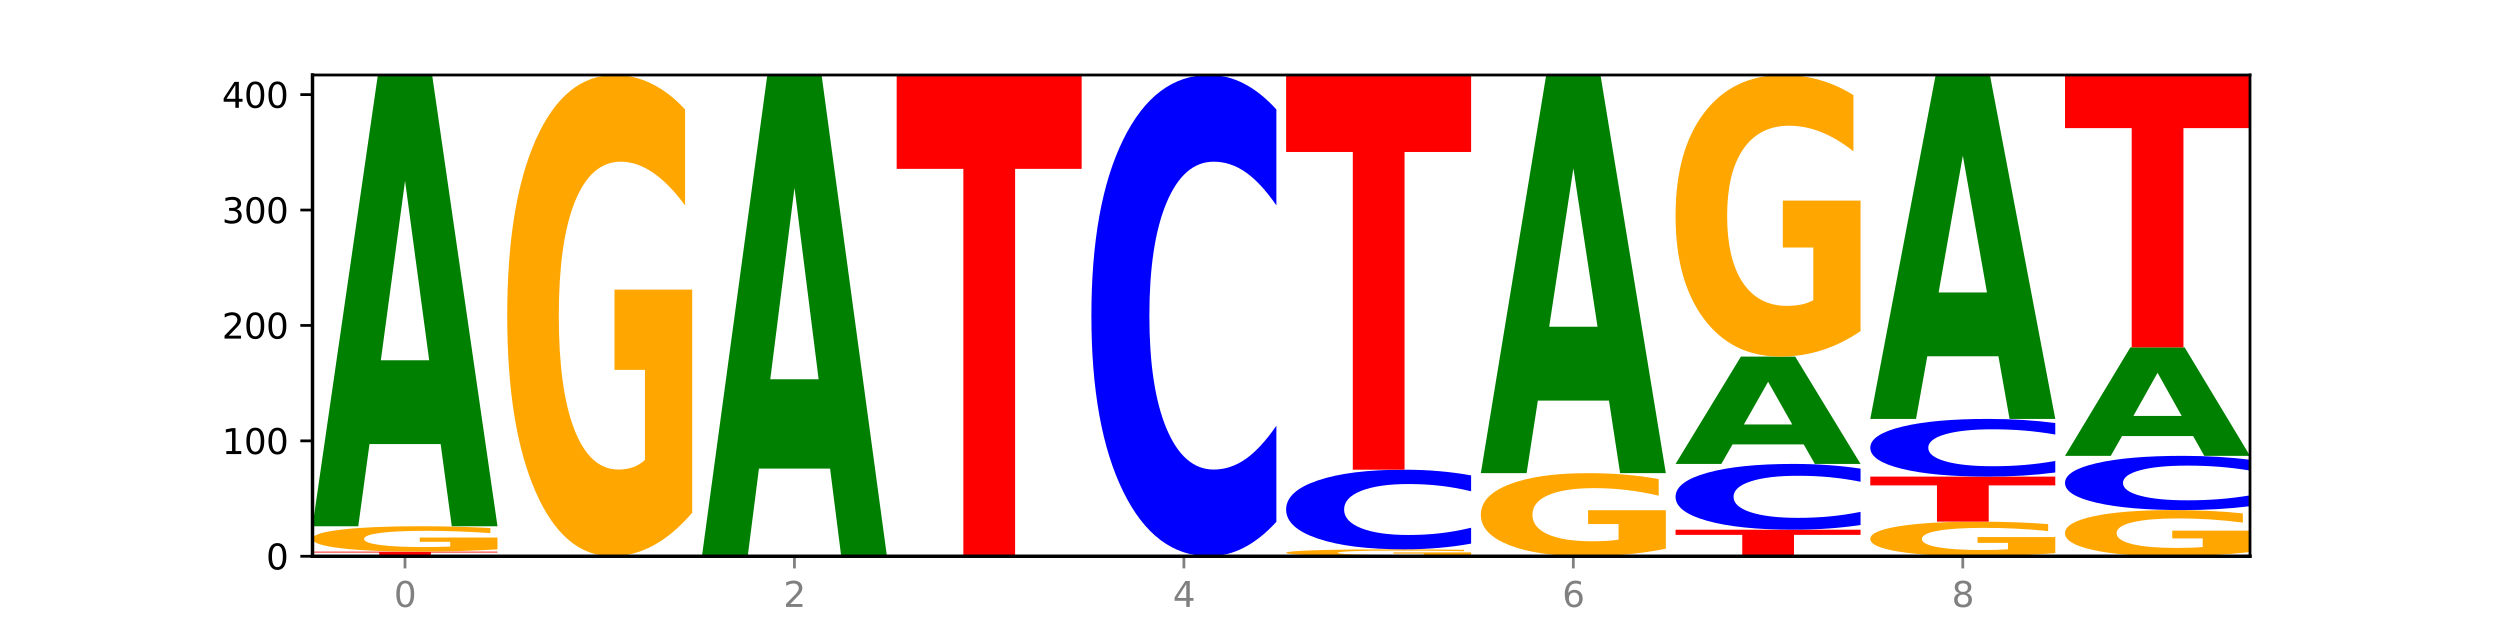
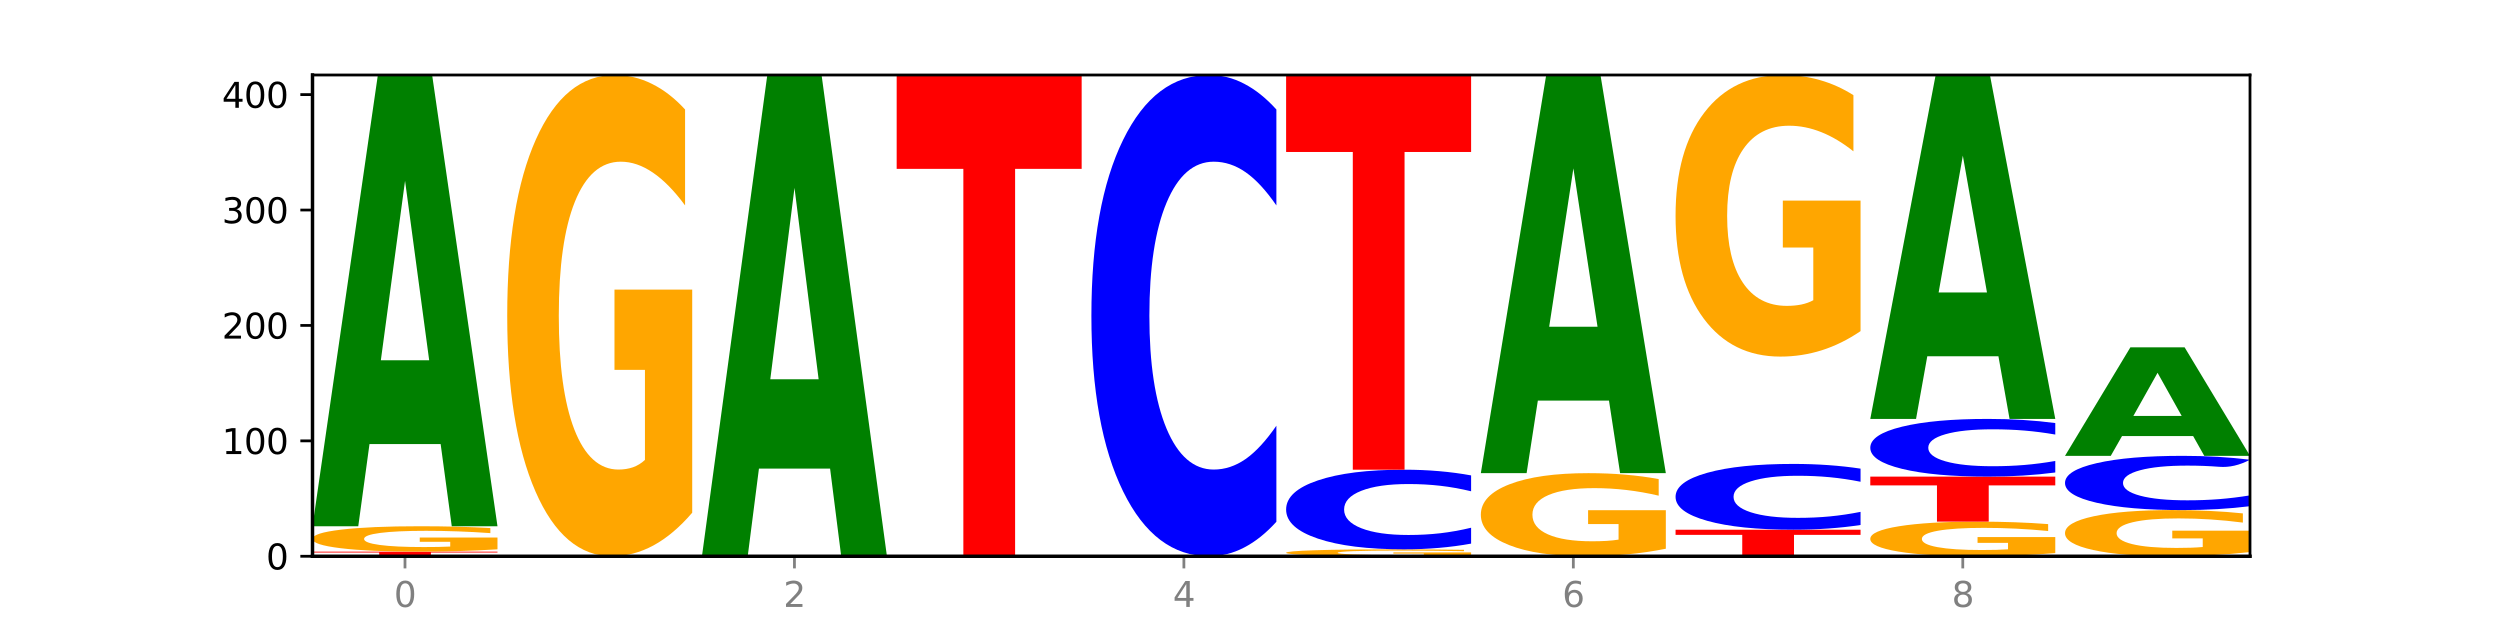
<svg xmlns="http://www.w3.org/2000/svg" xmlns:xlink="http://www.w3.org/1999/xlink" width="720pt" height="180pt" viewBox="0 0 720 180" version="1.1">
  <defs>
    <style type="text/css">*{stroke-linejoin: round; stroke-linecap: butt}</style>
  </defs>
  <g id="figure_1">
    <g id="patch_1">
      <path d="M 0 180  L 720 180  L 720 0  L 0 0  z " style="fill: #ffffff" />
    </g>
    <g id="axes_1">
      <g id="patch_2">
-         <path d="M 90 160.2  L 648 160.2  L 648 21.6  L 90 21.6  z " style="fill: #ffffff" />
-       </g>
+         </g>
      <g id="line2d_1">
-         <path d="M 90 160.2  L 648 160.2  " clip-path="url(#p5d2f06c422)" style="fill: none; stroke: #000000; stroke-width: 0.5; stroke-linecap: square" />
-       </g>
+         </g>
      <g id="patch_3">
        <path d="M 90 158.871  L 143.276 158.871  L 143.276 159.13  L 124.109 159.13  L 124.109 160.2  L 109.204 160.2  L 109.204 159.13  L 90 159.13  L 90 158.871  z " clip-path="url(#p5d2f06c422)" style="fill: #ff0000" />
      </g>
      <g id="patch_4">
        <path d="M 143.276 158.209  Q 137.903 158.54 132.124 158.706  Q 126.345 158.871 120.184 158.871  Q 106.262 158.871 98.131 157.886  Q 90 156.901 90 155.217  Q 90 153.513 98.274 152.536  Q 106.561 151.558 120.972 151.558  Q 126.525 151.558 131.611 151.691  Q 136.709 151.823 141.223 152.082  L 141.223 153.54  Q 136.566 153.206 131.957 153.042  Q 127.348 152.875 122.716 152.875  Q 114.143 152.875 109.498 153.483  Q 104.853 154.088 104.853 155.217  Q 104.853 156.334 109.331 156.945  Q 113.808 157.553 122.047 157.553  Q 124.292 157.553 126.214 157.519  Q 128.136 157.482 129.665 157.407  L 129.665 156.038  L 120.889 156.038  L 120.889 154.819  L 143.276 154.819  L 143.276 158.209  z " clip-path="url(#p5d2f06c422)" style="fill: #ffa600" />
      </g>
      <g id="patch_5">
        <path d="M 126.905 127.884  L 106.415 127.884  L 103.18 151.558  L 90 151.558  L 108.823 21.6  L 124.454 21.6  L 143.276 151.558  L 130.107 151.558  L 126.905 127.884  z M 109.683 103.764  L 123.604 103.764  L 116.655 52.07  L 109.683 103.764  z " clip-path="url(#p5d2f06c422)" style="fill: #008000" />
      </g>
      <g id="patch_6">
        <path d="M 199.357 147.66  Q 193.984 153.93 188.205 157.079  Q 182.426 160.2 176.265 160.2  Q 162.343 160.2 154.212 141.533  Q 146.08 122.866 146.08 90.943  Q 146.08 58.648 154.355 40.124  Q 162.641 21.6 177.053 21.6  Q 182.605 21.6 187.691 24.119  Q 192.79 26.61 197.303 31.535  L 197.303 59.163  Q 192.646 52.836 188.038 49.715  Q 183.429 46.566 178.796 46.566  Q 170.223 46.566 165.578 58.075  Q 160.934 69.556 160.934 90.943  Q 160.934 112.129 165.411 123.696  Q 169.889 135.234 178.127 135.234  Q 180.372 135.234 182.294 134.576  Q 184.217 133.889 185.745 132.457  L 185.745 106.518  L 176.969 106.518  L 176.969 83.413  L 199.357 83.413  L 199.357 147.66  z " clip-path="url(#p5d2f06c422)" style="fill: #ffa600" />
      </g>
      <g id="patch_7">
        <path d="M 239.065 134.951  L 218.576 134.951  L 215.341 160.2  L 202.161 160.2  L 220.983 21.6  L 236.615 21.6  L 255.437 160.2  L 242.268 160.2  L 239.065 134.951  z M 221.844 109.228  L 235.765 109.228  L 228.815 54.096  L 221.844 109.228  z " clip-path="url(#p5d2f06c422)" style="fill: #008000" />
      </g>
      <g id="patch_8">
        <path d="M 258.241 21.6  L 311.518 21.6  L 311.518 48.631  L 292.35 48.631  L 292.35 160.2  L 277.445 160.2  L 277.445 48.631  L 258.241 48.631  L 258.241 21.6  z " clip-path="url(#p5d2f06c422)" style="fill: #ff0000" />
      </g>
      <g id="patch_9">
        <path d="M 367.598 150.265  Q 363.142 155.19 358.323 157.681  Q 353.504 160.2 348.255 160.2  Q 332.604 160.2 323.463 141.533  Q 314.322 122.866 314.322 90.943  Q 314.322 58.905 323.463 40.267  Q 332.604 21.6 348.255 21.6  Q 353.504 21.6 358.323 24.119  Q 363.142 26.61 367.598 31.535  L 367.598 59.163  Q 363.101 52.635 358.739 49.601  Q 354.376 46.566 349.557 46.566  Q 340.913 46.566 335.96 58.39  Q 331.02 70.186 331.02 90.943  Q 331.02 111.614 335.96 123.439  Q 340.913 135.234 349.557 135.234  Q 354.376 135.234 358.739 132.199  Q 363.101 129.136 367.598 122.608  L 367.598 150.265  z " clip-path="url(#p5d2f06c422)" style="fill: #0000ff" />
      </g>
      <g id="patch_10">
        <path d="M 423.678 160.02  Q 418.305 160.11 412.526 160.155  Q 406.747 160.2 400.586 160.2  Q 386.664 160.2 378.533 159.931  Q 370.402 159.663 370.402 159.203  Q 370.402 158.739 378.676 158.472  Q 386.963 158.206 401.374 158.206  Q 406.927 158.206 412.013 158.242  Q 417.111 158.278 421.625 158.349  L 421.625 158.746  Q 416.968 158.655 412.359 158.61  Q 407.75 158.565 403.118 158.565  Q 394.545 158.565 389.9 158.731  Q 385.255 158.896 385.255 159.203  Q 385.255 159.508 389.733 159.675  Q 394.21 159.841 402.449 159.841  Q 404.694 159.841 406.616 159.831  Q 408.538 159.821 410.067 159.801  L 410.067 159.428  L 401.291 159.428  L 401.291 159.095  L 423.678 159.095  L 423.678 160.02  z " clip-path="url(#p5d2f06c422)" style="fill: #ffa600" />
      </g>
      <g id="patch_11">
        <path d="M 423.678 156.562  Q 419.222 157.377 414.403 157.789  Q 409.584 158.206 404.336 158.206  Q 388.684 158.206 379.543 155.117  Q 370.402 152.028 370.402 146.746  Q 370.402 141.445 379.543 138.361  Q 388.684 135.272 404.336 135.272  Q 409.584 135.272 414.403 135.689  Q 419.222 136.101 423.678 136.916  L 423.678 141.487  Q 419.182 140.407 414.819 139.905  Q 410.457 139.403 405.638 139.403  Q 396.993 139.403 392.04 141.36  Q 387.1 143.311 387.1 146.746  Q 387.1 150.166 392.04 152.123  Q 396.993 154.075 405.638 154.075  Q 410.457 154.075 414.819 153.573  Q 419.182 153.066 423.678 151.986  L 423.678 156.562  z " clip-path="url(#p5d2f06c422)" style="fill: #0000ff" />
      </g>
      <g id="patch_12">
        <path d="M 370.402 21.6  L 423.678 21.6  L 423.678 43.769  L 404.511 43.769  L 404.511 135.272  L 389.606 135.272  L 389.606 43.769  L 370.402 43.769  L 370.402 21.6  z " clip-path="url(#p5d2f06c422)" style="fill: #ff0000" />
      </g>
      <g id="patch_13">
        <path d="M 479.759 158.035  Q 474.386 159.117 468.607 159.661  Q 462.828 160.2 456.667 160.2  Q 442.745 160.2 434.614 156.977  Q 426.482 153.754 426.482 148.242  Q 426.482 142.666 434.757 139.467  Q 443.043 136.269 457.455 136.269  Q 463.007 136.269 468.093 136.704  Q 473.192 137.134 477.705 137.984  L 477.705 142.755  Q 473.049 141.662 468.44 141.123  Q 463.831 140.58 459.198 140.58  Q 450.625 140.58 445.98 142.567  Q 441.336 144.549 441.336 148.242  Q 441.336 151.9 445.813 153.897  Q 450.291 155.889 458.529 155.889  Q 460.774 155.889 462.697 155.776  Q 464.619 155.657 466.147 155.41  L 466.147 150.931  L 457.371 150.931  L 457.371 146.942  L 479.759 146.942  L 479.759 158.035  z " clip-path="url(#p5d2f06c422)" style="fill: #ffa600" />
      </g>
      <g id="patch_14">
        <path d="M 463.387 115.38  L 442.898 115.38  L 439.663 136.269  L 426.482 136.269  L 445.305 21.6  L 460.936 21.6  L 479.759 136.269  L 466.589 136.269  L 463.387 115.38  z M 446.166 94.098  L 460.087 94.098  L 453.137 48.486  L 446.166 94.098  z " clip-path="url(#p5d2f06c422)" style="fill: #008000" />
      </g>
      <g id="patch_15">
        <path d="M 482.563 152.555  L 535.839 152.555  L 535.839 154.046  L 516.672 154.046  L 516.672 160.2  L 501.767 160.2  L 501.767 154.046  L 482.563 154.046  L 482.563 152.555  z " clip-path="url(#p5d2f06c422)" style="fill: #ff0000" />
      </g>
      <g id="patch_16">
        <path d="M 535.839 151.197  Q 531.383 151.871 526.564 152.211  Q 521.745 152.555 516.496 152.555  Q 500.845 152.555 491.704 150.004  Q 482.563 147.452 482.563 143.089  Q 482.563 138.709 491.704 136.162  Q 500.845 133.61 516.496 133.61  Q 521.745 133.61 526.564 133.954  Q 531.383 134.295 535.839 134.968  L 535.839 138.745  Q 531.342 137.852 526.98 137.437  Q 522.617 137.023 517.799 137.023  Q 509.154 137.023 504.201 138.639  Q 499.261 140.251 499.261 143.089  Q 499.261 145.914 504.201 147.53  Q 509.154 149.143 517.799 149.143  Q 522.617 149.143 526.98 148.728  Q 531.342 148.309 535.839 147.417  L 535.839 151.197  z " clip-path="url(#p5d2f06c422)" style="fill: #0000ff" />
      </g>
      <g id="patch_17">
-         <path d="M 519.467 127.979  L 498.978 127.979  L 495.743 133.61  L 482.563 133.61  L 501.385 102.699  L 517.017 102.699  L 535.839 133.61  L 522.67 133.61  L 519.467 127.979  z M 502.246 122.242  L 516.167 122.242  L 509.217 109.947  L 502.246 122.242  z " clip-path="url(#p5d2f06c422)" style="fill: #008000" />
-       </g>
+         </g>
      <g id="patch_18">
        <path d="M 535.839 95.362  Q 530.466 99.03 524.687 100.873  Q 518.908 102.699 512.747 102.699  Q 498.825 102.699 490.694 91.777  Q 482.563 80.854 482.563 62.175  Q 482.563 43.278 490.837 32.439  Q 499.124 21.6 513.535 21.6  Q 519.087 21.6 524.174 23.074  Q 529.272 24.532 533.786 27.413  L 533.786 43.579  Q 529.129 39.877 524.52 38.051  Q 519.911 36.208 515.278 36.208  Q 506.706 36.208 502.061 42.943  Q 497.416 49.661 497.416 62.175  Q 497.416 74.572 501.894 81.34  Q 506.371 88.091 514.61 88.091  Q 516.855 88.091 518.777 87.706  Q 520.699 87.304 522.228 86.466  L 522.228 71.288  L 513.452 71.288  L 513.452 57.769  L 535.839 57.769  L 535.839 95.362  z " clip-path="url(#p5d2f06c422)" style="fill: #ffa600" />
      </g>
      <g id="patch_19">
        <path d="M 591.92 159.298  Q 586.547 159.749 580.768 159.975  Q 574.989 160.2 568.828 160.2  Q 554.906 160.2 546.774 158.857  Q 538.643 157.514 538.643 155.217  Q 538.643 152.894 546.918 151.561  Q 555.204 150.229 569.616 150.229  Q 575.168 150.229 580.254 150.41  Q 585.353 150.589 589.866 150.944  L 589.866 152.931  Q 585.209 152.476 580.6 152.251  Q 575.992 152.025 571.359 152.025  Q 562.786 152.025 558.141 152.853  Q 553.497 153.679 553.497 155.217  Q 553.497 156.742 557.974 157.574  Q 562.452 158.404 570.69 158.404  Q 572.935 158.404 574.857 158.357  Q 576.78 158.307 578.308 158.204  L 578.308 156.338  L 569.532 156.338  L 569.532 154.676  L 591.92 154.676  L 591.92 159.298  z " clip-path="url(#p5d2f06c422)" style="fill: #ffa600" />
      </g>
      <g id="patch_20">
        <path d="M 538.643 137.266  L 591.92 137.266  L 591.92 139.794  L 572.752 139.794  L 572.752 150.229  L 557.847 150.229  L 557.847 139.794  L 538.643 139.794  L 538.643 137.266  z " clip-path="url(#p5d2f06c422)" style="fill: #ff0000" />
      </g>
      <g id="patch_21">
        <path d="M 591.92 136.075  Q 587.463 136.665 582.644 136.964  Q 577.825 137.266 572.577 137.266  Q 556.926 137.266 547.784 135.028  Q 538.643 132.79 538.643 128.962  Q 538.643 125.121 547.784 122.886  Q 556.926 120.647 572.577 120.647  Q 577.825 120.647 582.644 120.95  Q 587.463 121.248 591.92 121.839  L 591.92 125.151  Q 587.423 124.369 583.06 124.005  Q 578.698 123.641 573.879 123.641  Q 565.234 123.641 560.281 125.059  Q 555.342 126.473 555.342 128.962  Q 555.342 131.441 560.281 132.858  Q 565.234 134.273 573.879 134.273  Q 578.698 134.273 583.06 133.909  Q 587.423 133.541 591.92 132.759  L 591.92 136.075  z " clip-path="url(#p5d2f06c422)" style="fill: #0000ff" />
      </g>
      <g id="patch_22">
        <path d="M 575.548 102.604  L 555.059 102.604  L 551.823 120.647  L 538.643 120.647  L 557.466 21.6  L 573.097 21.6  L 591.92 120.647  L 578.75 120.647  L 575.548 102.604  z M 558.326 84.221  L 572.247 84.221  L 565.298 44.823  L 558.326 84.221  z " clip-path="url(#p5d2f06c422)" style="fill: #008000" />
      </g>
      <g id="patch_23">
        <path d="M 648 158.997  Q 642.627 159.599 636.848 159.901  Q 631.069 160.2 624.908 160.2  Q 610.986 160.2 602.855 158.409  Q 594.724 156.619 594.724 153.557  Q 594.724 150.459 602.998 148.682  Q 611.284 146.905 625.696 146.905  Q 631.248 146.905 636.335 147.147  Q 641.433 147.386 645.946 147.858  L 645.946 150.508  Q 641.29 149.901 636.681 149.602  Q 632.072 149.3 627.439 149.3  Q 618.866 149.3 614.222 150.404  Q 609.577 151.505 609.577 153.557  Q 609.577 155.589 614.055 156.698  Q 618.532 157.805 626.771 157.805  Q 629.015 157.805 630.938 157.742  Q 632.86 157.676 634.388 157.539  L 634.388 155.051  L 625.612 155.051  L 625.612 152.834  L 648 152.834  L 648 158.997  z " clip-path="url(#p5d2f06c422)" style="fill: #ffa600" />
      </g>
      <g id="patch_24">
-         <path d="M 648 145.785  Q 643.544 146.34 638.725 146.621  Q 633.906 146.905 628.657 146.905  Q 613.006 146.905 603.865 144.801  Q 594.724 142.697 594.724 139.099  Q 594.724 135.488 603.865 133.387  Q 613.006 131.283 628.657 131.283  Q 633.906 131.283 638.725 131.567  Q 643.544 131.848 648 132.403  L 648 135.517  Q 643.503 134.781 639.141 134.439  Q 634.778 134.097 629.959 134.097  Q 621.315 134.097 616.362 135.43  Q 611.422 136.76 611.422 139.099  Q 611.422 141.429 616.362 142.762  Q 621.315 144.091 629.959 144.091  Q 634.778 144.091 639.141 143.749  Q 643.503 143.404 648 142.668  L 648 145.785  z " clip-path="url(#p5d2f06c422)" style="fill: #0000ff" />
+         <path d="M 648 145.785  Q 643.544 146.34 638.725 146.621  Q 633.906 146.905 628.657 146.905  Q 613.006 146.905 603.865 144.801  Q 594.724 142.697 594.724 139.099  Q 594.724 135.488 603.865 133.387  Q 613.006 131.283 628.657 131.283  Q 633.906 131.283 638.725 131.567  Q 643.544 131.848 648 132.403  Q 643.503 134.781 639.141 134.439  Q 634.778 134.097 629.959 134.097  Q 621.315 134.097 616.362 135.43  Q 611.422 136.76 611.422 139.099  Q 611.422 141.429 616.362 142.762  Q 621.315 144.091 629.959 144.091  Q 634.778 144.091 639.141 143.749  Q 643.503 143.404 648 142.668  L 648 145.785  z " clip-path="url(#p5d2f06c422)" style="fill: #0000ff" />
      </g>
      <g id="patch_25">
        <path d="M 631.628 125.592  L 611.139 125.592  L 607.904 131.283  L 594.724 131.283  L 613.546 100.04  L 629.177 100.04  L 648 131.283  L 634.831 131.283  L 631.628 125.592  z M 614.407 119.793  L 628.328 119.793  L 621.378 107.366  L 614.407 119.793  z " clip-path="url(#p5d2f06c422)" style="fill: #008000" />
      </g>
      <g id="patch_26">
-         <path d="M 594.724 21.6  L 648 21.6  L 648 36.898  L 628.833 36.898  L 628.833 100.04  L 613.928 100.04  L 613.928 36.898  L 594.724 36.898  L 594.724 21.6  z " clip-path="url(#p5d2f06c422)" style="fill: #ff0000" />
-       </g>
+         </g>
      <g id="matplotlib.axis_1">
        <g id="xtick_1">
          <g id="line2d_2">
            <defs>
              <path id="m54c6992bfe" d="M 0 0  L 0 3.5  " style="stroke: #808080; stroke-width: 0.8" />
            </defs>
            <g>
              <use xlink:href="#m54c6992bfe" x="116.638" y="160.2" style="fill: #808080; stroke: #808080; stroke-width: 0.8" />
            </g>
          </g>
          <g id="text_1">
            <g style="fill: #808080" transform="translate(113.457 174.798) scale(0.1 -0.1)">
              <defs>
                <path id="DejaVuSans-30" d="M 2034 4250  Q 1547 4250 1301 3770  Q 1056 3291 1056 2328  Q 1056 1369 1301 889  Q 1547 409 2034 409  Q 2525 409 2770 889  Q 3016 1369 3016 2328  Q 3016 3291 2770 3770  Q 2525 4250 2034 4250  z M 2034 4750  Q 2819 4750 3233 4129  Q 3647 3509 3647 2328  Q 3647 1150 3233 529  Q 2819 -91 2034 -91  Q 1250 -91 836 529  Q 422 1150 422 2328  Q 422 3509 836 4129  Q 1250 4750 2034 4750  z " transform="scale(0.016)" />
              </defs>
              <use xlink:href="#DejaVuSans-30" />
            </g>
          </g>
        </g>
        <g id="xtick_2">
          <g id="line2d_3">
            <g>
              <use xlink:href="#m54c6992bfe" x="228.799" y="160.2" style="fill: #808080; stroke: #808080; stroke-width: 0.8" />
            </g>
          </g>
          <g id="text_2">
            <g style="fill: #808080" transform="translate(225.618 174.798) scale(0.1 -0.1)">
              <defs>
                <path id="DejaVuSans-32" d="M 1228 531  L 3431 531  L 3431 0  L 469 0  L 469 531  Q 828 903 1448 1529  Q 2069 2156 2228 2338  Q 2531 2678 2651 2914  Q 2772 3150 2772 3378  Q 2772 3750 2511 3984  Q 2250 4219 1831 4219  Q 1534 4219 1204 4116  Q 875 4013 500 3803  L 500 4441  Q 881 4594 1212 4672  Q 1544 4750 1819 4750  Q 2544 4750 2975 4387  Q 3406 4025 3406 3419  Q 3406 3131 3298 2873  Q 3191 2616 2906 2266  Q 2828 2175 2409 1742  Q 1991 1309 1228 531  z " transform="scale(0.016)" />
              </defs>
              <use xlink:href="#DejaVuSans-32" />
            </g>
          </g>
        </g>
        <g id="xtick_3">
          <g id="line2d_4">
            <g>
              <use xlink:href="#m54c6992bfe" x="340.96" y="160.2" style="fill: #808080; stroke: #808080; stroke-width: 0.8" />
            </g>
          </g>
          <g id="text_3">
            <g style="fill: #808080" transform="translate(337.779 174.798) scale(0.1 -0.1)">
              <defs>
                <path id="DejaVuSans-34" d="M 2419 4116  L 825 1625  L 2419 1625  L 2419 4116  z M 2253 4666  L 3047 4666  L 3047 1625  L 3713 1625  L 3713 1100  L 3047 1100  L 3047 0  L 2419 0  L 2419 1100  L 313 1100  L 313 1709  L 2253 4666  z " transform="scale(0.016)" />
              </defs>
              <use xlink:href="#DejaVuSans-34" />
            </g>
          </g>
        </g>
        <g id="xtick_4">
          <g id="line2d_5">
            <g>
              <use xlink:href="#m54c6992bfe" x="453.121" y="160.2" style="fill: #808080; stroke: #808080; stroke-width: 0.8" />
            </g>
          </g>
          <g id="text_4">
            <g style="fill: #808080" transform="translate(449.939 174.798) scale(0.1 -0.1)">
              <defs>
                <path id="DejaVuSans-36" d="M 2113 2584  Q 1688 2584 1439 2293  Q 1191 2003 1191 1497  Q 1191 994 1439 701  Q 1688 409 2113 409  Q 2538 409 2786 701  Q 3034 994 3034 1497  Q 3034 2003 2786 2293  Q 2538 2584 2113 2584  z M 3366 4563  L 3366 3988  Q 3128 4100 2886 4159  Q 2644 4219 2406 4219  Q 1781 4219 1451 3797  Q 1122 3375 1075 2522  Q 1259 2794 1537 2939  Q 1816 3084 2150 3084  Q 2853 3084 3261 2657  Q 3669 2231 3669 1497  Q 3669 778 3244 343  Q 2819 -91 2113 -91  Q 1303 -91 875 529  Q 447 1150 447 2328  Q 447 3434 972 4092  Q 1497 4750 2381 4750  Q 2619 4750 2861 4703  Q 3103 4656 3366 4563  z " transform="scale(0.016)" />
              </defs>
              <use xlink:href="#DejaVuSans-36" />
            </g>
          </g>
        </g>
        <g id="xtick_5">
          <g id="line2d_6">
            <g>
              <use xlink:href="#m54c6992bfe" x="565.281" y="160.2" style="fill: #808080; stroke: #808080; stroke-width: 0.8" />
            </g>
          </g>
          <g id="text_5">
            <g style="fill: #808080" transform="translate(562.1 174.798) scale(0.1 -0.1)">
              <defs>
                <path id="DejaVuSans-38" d="M 2034 2216  Q 1584 2216 1326 1975  Q 1069 1734 1069 1313  Q 1069 891 1326 650  Q 1584 409 2034 409  Q 2484 409 2743 651  Q 3003 894 3003 1313  Q 3003 1734 2745 1975  Q 2488 2216 2034 2216  z M 1403 2484  Q 997 2584 770 2862  Q 544 3141 544 3541  Q 544 4100 942 4425  Q 1341 4750 2034 4750  Q 2731 4750 3128 4425  Q 3525 4100 3525 3541  Q 3525 3141 3298 2862  Q 3072 2584 2669 2484  Q 3125 2378 3379 2068  Q 3634 1759 3634 1313  Q 3634 634 3220 271  Q 2806 -91 2034 -91  Q 1263 -91 848 271  Q 434 634 434 1313  Q 434 1759 690 2068  Q 947 2378 1403 2484  z M 1172 3481  Q 1172 3119 1398 2916  Q 1625 2713 2034 2713  Q 2441 2713 2670 2916  Q 2900 3119 2900 3481  Q 2900 3844 2670 4047  Q 2441 4250 2034 4250  Q 1625 4250 1398 4047  Q 1172 3844 1172 3481  z " transform="scale(0.016)" />
              </defs>
              <use xlink:href="#DejaVuSans-38" />
            </g>
          </g>
        </g>
      </g>
      <g id="matplotlib.axis_2">
        <g id="ytick_1">
          <g id="line2d_7">
            <defs>
              <path id="m157efadd05" d="M 0 0  L -3.5 0  " style="stroke: #000000; stroke-width: 0.8" />
            </defs>
            <g>
              <use xlink:href="#m157efadd05" x="90" y="160.2" style="stroke: #000000; stroke-width: 0.8" />
            </g>
          </g>
          <g id="text_6">
            <g transform="translate(76.638 163.999) scale(0.1 -0.1)">
              <use xlink:href="#DejaVuSans-30" />
            </g>
          </g>
        </g>
        <g id="ytick_2">
          <g id="line2d_8">
            <g>
              <use xlink:href="#m157efadd05" x="90" y="126.963" style="stroke: #000000; stroke-width: 0.8" />
            </g>
          </g>
          <g id="text_7">
            <g transform="translate(63.913 130.762) scale(0.1 -0.1)">
              <defs>
                <path id="DejaVuSans-31" d="M 794 531  L 1825 531  L 1825 4091  L 703 3866  L 703 4441  L 1819 4666  L 2450 4666  L 2450 531  L 3481 531  L 3481 0  L 794 0  L 794 531  z " transform="scale(0.016)" />
              </defs>
              <use xlink:href="#DejaVuSans-31" />
              <use xlink:href="#DejaVuSans-30" x="63.623" />
              <use xlink:href="#DejaVuSans-30" x="127.246" />
            </g>
          </g>
        </g>
        <g id="ytick_3">
          <g id="line2d_9">
            <g>
              <use xlink:href="#m157efadd05" x="90" y="93.725" style="stroke: #000000; stroke-width: 0.8" />
            </g>
          </g>
          <g id="text_8">
            <g transform="translate(63.913 97.524) scale(0.1 -0.1)">
              <use xlink:href="#DejaVuSans-32" />
              <use xlink:href="#DejaVuSans-30" x="63.623" />
              <use xlink:href="#DejaVuSans-30" x="127.246" />
            </g>
          </g>
        </g>
        <g id="ytick_4">
          <g id="line2d_10">
            <g>
              <use xlink:href="#m157efadd05" x="90" y="60.488" style="stroke: #000000; stroke-width: 0.8" />
            </g>
          </g>
          <g id="text_9">
            <g transform="translate(63.913 64.287) scale(0.1 -0.1)">
              <defs>
                <path id="DejaVuSans-33" d="M 2597 2516  Q 3050 2419 3304 2112  Q 3559 1806 3559 1356  Q 3559 666 3084 287  Q 2609 -91 1734 -91  Q 1441 -91 1130 -33  Q 819 25 488 141  L 488 750  Q 750 597 1062 519  Q 1375 441 1716 441  Q 2309 441 2620 675  Q 2931 909 2931 1356  Q 2931 1769 2642 2001  Q 2353 2234 1838 2234  L 1294 2234  L 1294 2753  L 1863 2753  Q 2328 2753 2575 2939  Q 2822 3125 2822 3475  Q 2822 3834 2567 4026  Q 2313 4219 1838 4219  Q 1578 4219 1281 4162  Q 984 4106 628 3988  L 628 4550  Q 988 4650 1302 4700  Q 1616 4750 1894 4750  Q 2613 4750 3031 4423  Q 3450 4097 3450 3541  Q 3450 3153 3228 2886  Q 3006 2619 2597 2516  z " transform="scale(0.016)" />
              </defs>
              <use xlink:href="#DejaVuSans-33" />
              <use xlink:href="#DejaVuSans-30" x="63.623" />
              <use xlink:href="#DejaVuSans-30" x="127.246" />
            </g>
          </g>
        </g>
        <g id="ytick_5">
          <g id="line2d_11">
            <g>
              <use xlink:href="#m157efadd05" x="90" y="27.25" style="stroke: #000000; stroke-width: 0.8" />
            </g>
          </g>
          <g id="text_10">
            <g transform="translate(63.913 31.05) scale(0.1 -0.1)">
              <use xlink:href="#DejaVuSans-34" />
              <use xlink:href="#DejaVuSans-30" x="63.623" />
              <use xlink:href="#DejaVuSans-30" x="127.246" />
            </g>
          </g>
        </g>
      </g>
      <g id="patch_27">
        <path d="M 90 160.2  L 90 21.6  " style="fill: none; stroke: #000000; stroke-linejoin: miter; stroke-linecap: square" />
      </g>
      <g id="patch_28">
        <path d="M 648 160.2  L 648 21.6  " style="fill: none; stroke: #000000; stroke-width: 0.8; stroke-linejoin: miter; stroke-linecap: square" />
      </g>
      <g id="patch_29">
        <path d="M 90 160.2  L 648 160.2  " style="fill: none; stroke: #000000; stroke-linejoin: miter; stroke-linecap: square" />
      </g>
      <g id="patch_30">
        <path d="M 90 21.6  L 648 21.6  " style="fill: none; stroke: #000000; stroke-width: 0.8; stroke-linejoin: miter; stroke-linecap: square" />
      </g>
    </g>
  </g>
  <defs>
    <clipPath id="p5d2f06c422">
      <rect x="90" y="21.6" width="558" height="138.6" />
    </clipPath>
  </defs>
</svg>